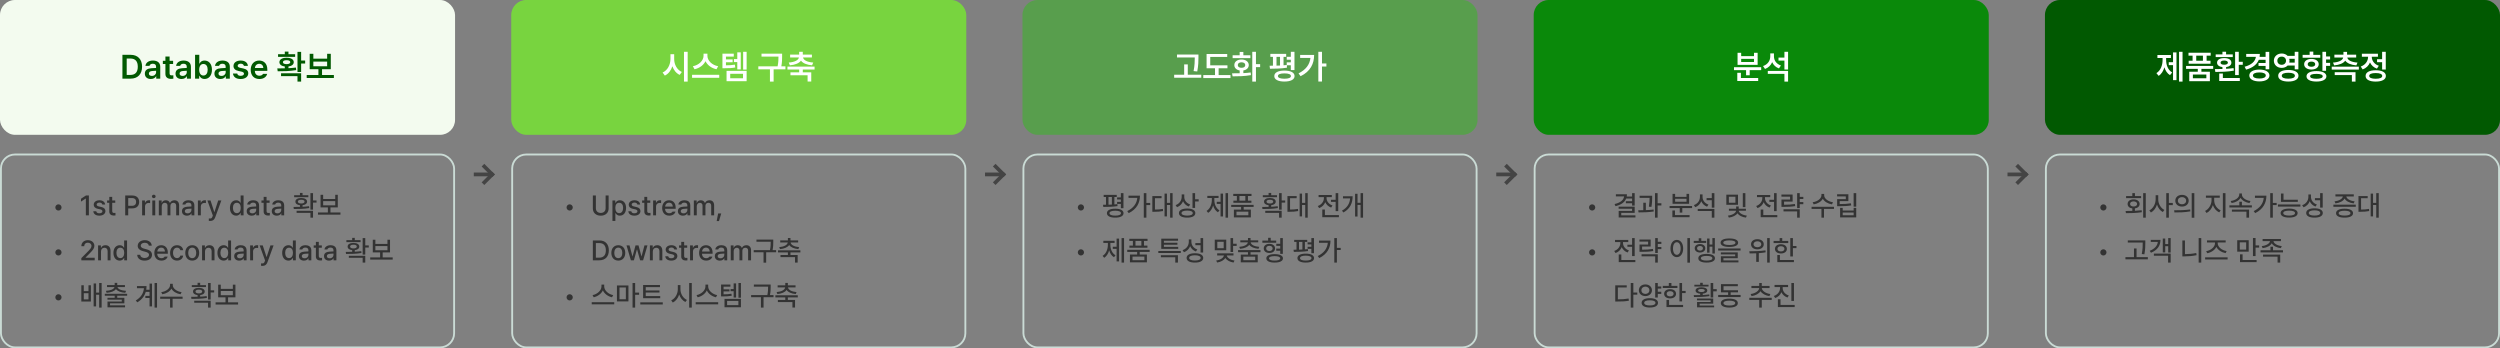
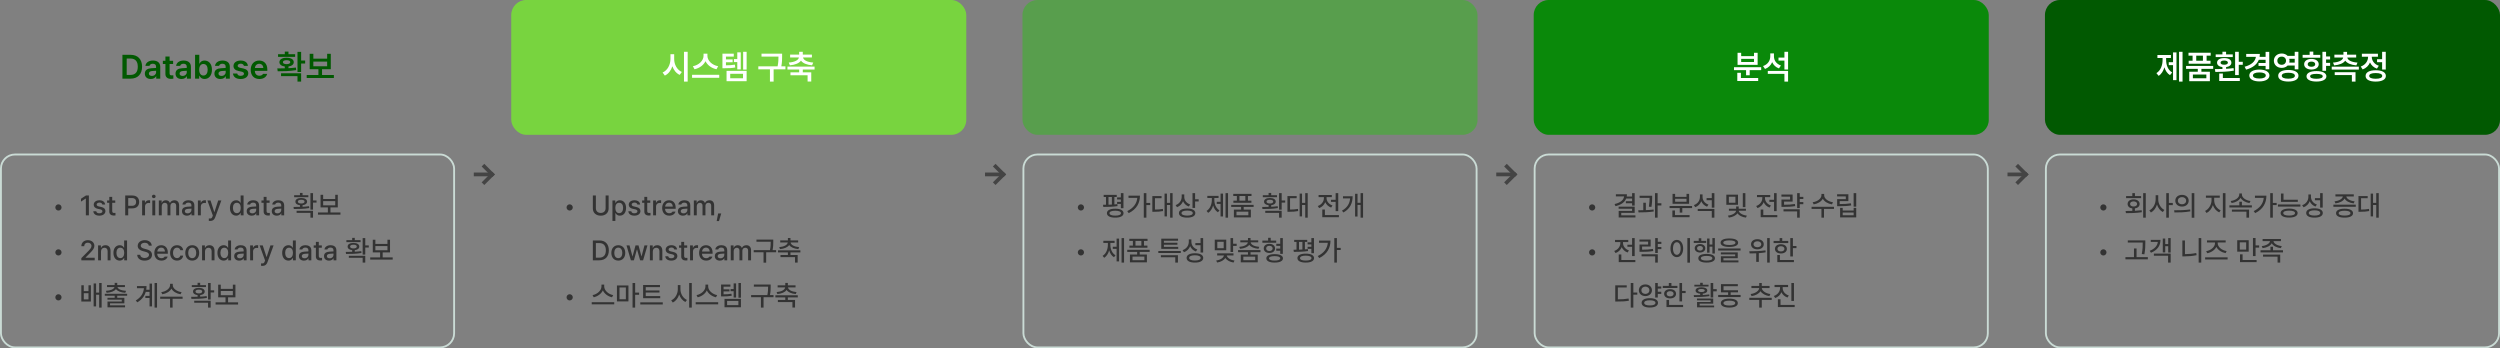
<svg xmlns="http://www.w3.org/2000/svg" width="1335" height="186" viewBox="0 0 1335 186" fill="none">
  <rect x="0" y="0" width="1335" height="186" fill="#808080" stroke="none" />
-   <rect width="243" height="72" rx="8" fill="#F3FBEF" />
  <path d="M69.697 42H65.373V29.273H69.768C73.564 29.273 75.867 31.664 75.867 35.619C75.867 39.592 73.564 42 69.697 42ZM67.658 40.014H69.574C72.228 40.014 73.582 38.555 73.582 35.619C73.582 32.701 72.228 31.26 69.644 31.26H67.658V40.014ZM77.344 39.31C77.344 37.166 79.119 36.533 80.894 36.428C81.554 36.384 82.925 36.305 83.338 36.287V35.531C83.338 34.582 82.723 34.037 81.615 34.037C80.613 34.037 79.998 34.494 79.822 35.18H77.66C77.818 33.562 79.277 32.332 81.668 32.332C83.478 32.332 85.57 33.07 85.57 35.619V42H83.426V40.682H83.356C82.934 41.49 82.037 42.193 80.543 42.193C78.715 42.193 77.344 41.191 77.344 39.31ZM79.506 39.293C79.506 40.119 80.174 40.541 81.123 40.541C82.477 40.541 83.356 39.645 83.356 38.572V37.781L81.246 37.922C80.174 38.01 79.506 38.449 79.506 39.293ZM92.443 32.455V34.178H90.562V39.135C90.562 40.049 91.019 40.242 91.582 40.242C91.846 40.242 92.285 40.225 92.566 40.207V42.035C92.303 42.088 91.863 42.123 91.301 42.123C89.613 42.123 88.312 41.297 88.33 39.504V34.178H86.959V32.455H88.33V30.17H90.562V32.455H92.443ZM93.727 39.31C93.727 37.166 95.502 36.533 97.277 36.428C97.936 36.384 99.308 36.305 99.721 36.287V35.531C99.721 34.582 99.106 34.037 97.998 34.037C96.996 34.037 96.381 34.494 96.205 35.18H94.043C94.201 33.562 95.66 32.332 98.051 32.332C99.861 32.332 101.953 33.07 101.953 35.619V42H99.809V40.682H99.738C99.316 41.49 98.42 42.193 96.926 42.193C95.098 42.193 93.727 41.191 93.727 39.31ZM95.889 39.293C95.889 40.119 96.557 40.541 97.506 40.541C98.859 40.541 99.738 39.645 99.738 38.572V37.781L97.629 37.922C96.557 38.01 95.889 38.449 95.889 39.293ZM104.168 42V29.273H106.418V34.02H106.506C106.857 33.334 107.543 32.332 109.23 32.332C111.445 32.332 113.186 34.055 113.186 37.236C113.186 40.383 111.48 42.176 109.248 42.176C107.596 42.176 106.857 41.191 106.506 40.488H106.365V42H104.168ZM106.365 37.219C106.365 39.082 107.174 40.33 108.615 40.33C110.109 40.33 110.9 39.029 110.9 37.219C110.9 35.443 110.127 34.16 108.615 34.16C107.174 34.16 106.365 35.373 106.365 37.219ZM114.504 39.31C114.504 37.166 116.279 36.533 118.055 36.428C118.714 36.384 120.085 36.305 120.498 36.287V35.531C120.498 34.582 119.883 34.037 118.775 34.037C117.773 34.037 117.158 34.494 116.982 35.18H114.82C114.979 33.562 116.438 32.332 118.828 32.332C120.639 32.332 122.73 33.07 122.73 35.619V42H120.586V40.682H120.516C120.094 41.49 119.197 42.193 117.703 42.193C115.875 42.193 114.504 41.191 114.504 39.31ZM116.666 39.293C116.666 40.119 117.334 40.541 118.283 40.541C119.637 40.541 120.516 39.645 120.516 38.572V37.781L118.406 37.922C117.334 38.01 116.666 38.449 116.666 39.293ZM130.254 35.18C130.113 34.459 129.516 34.002 128.566 34.002C127.6 34.002 126.896 34.477 126.914 35.127C126.896 35.619 127.301 35.988 128.268 36.217L129.885 36.551C131.695 36.955 132.557 37.781 132.574 39.152C132.557 40.945 130.992 42.193 128.496 42.193C126.07 42.193 124.629 41.103 124.4 39.275H126.686C126.826 40.084 127.459 40.488 128.496 40.488C129.568 40.488 130.289 40.049 130.289 39.346C130.289 38.801 129.85 38.449 128.9 38.238L127.371 37.904C125.596 37.553 124.682 36.621 124.682 35.25C124.682 33.492 126.193 32.332 128.531 32.332C130.816 32.332 132.223 33.44 132.381 35.18H130.254ZM138.516 42.193C135.633 42.193 133.875 40.277 133.875 37.289C133.875 34.336 135.668 32.332 138.393 32.332C140.73 32.332 142.752 33.791 142.752 37.148V37.852H136.09C136.116 39.477 137.074 40.435 138.533 40.435C139.518 40.435 140.186 40.014 140.467 39.451H142.664C142.26 41.103 140.73 42.193 138.516 42.193ZM136.107 36.322H140.607C140.59 35.022 139.729 34.072 138.428 34.072C137.074 34.072 136.178 35.101 136.107 36.322ZM160.805 27.691V32.315H162.949V33.932H160.805V38.432H158.854V27.691H160.805ZM148.078 36.533C149.273 36.533 150.653 36.524 152.086 36.48V35.514C150.319 35.294 149.203 34.441 149.203 33.193C149.203 31.734 150.732 30.82 153.035 30.838C155.355 30.82 156.867 31.734 156.867 33.193C156.867 34.433 155.777 35.276 154.037 35.496V36.41C155.391 36.349 156.753 36.243 158.027 36.076L158.186 37.43C154.793 38.027 151.084 38.062 148.289 38.062L148.078 36.533ZM160.805 39.117V43.565H158.854V40.647H150.082V39.117H160.805ZM157.605 28.939V30.381H148.482V28.939H152.086V27.551H154.037V28.939H157.605ZM153.035 32.156C151.805 32.139 151.066 32.508 151.084 33.193C151.066 33.844 151.805 34.266 153.035 34.248C154.266 34.266 155.004 33.844 155.004 33.193C155.004 32.508 154.266 32.139 153.035 32.156ZM178.295 40.049V41.648H163.775V40.049H170.033V36.955H165.375V28.729H167.326V31.33H174.691V28.729H176.643V36.955H171.967V40.049H178.295ZM167.326 35.373H174.691V32.895H167.326V35.373Z" fill="#015901" />
  <rect x="0.5" y="82.5" width="242" height="103" rx="7.5" stroke="#CADBD5" />
  <path d="M31.199 112.437C30.291 112.437 29.544 111.689 29.544 110.767C29.544 109.858 30.291 109.111 31.199 109.111C32.122 109.111 32.869 109.858 32.869 110.767C32.869 111.689 32.122 112.437 31.199 112.437ZM47.466 104.395V115H45.84V106.006H45.781L43.247 107.661V106.123L45.884 104.395H47.466ZM54.644 109.214C54.497 108.584 53.999 108.174 53.135 108.174C52.241 108.174 51.597 108.643 51.611 109.243C51.597 109.712 51.977 110.049 52.856 110.254L54.116 110.547C55.581 110.869 56.284 111.572 56.299 112.7C56.284 114.136 55.083 115.161 53.047 115.161C51.143 115.161 50 114.312 49.81 112.832H51.406C51.538 113.55 52.095 113.901 53.032 113.901C54.043 113.901 54.688 113.491 54.702 112.817C54.688 112.305 54.307 111.968 53.472 111.777L52.227 111.514C50.791 111.191 50.044 110.43 50.044 109.331C50.044 107.91 51.274 106.943 53.12 106.943C54.893 106.943 55.991 107.852 56.152 109.214H54.644ZM61.543 107.046V108.291H59.917V112.656C59.917 113.55 60.371 113.711 60.869 113.726C61.089 113.726 61.44 113.696 61.66 113.682V115.044C61.44 115.073 61.103 115.103 60.679 115.103C59.448 115.103 58.35 114.429 58.364 112.979V108.291H57.192V107.046H58.364V105.142H59.917V107.046H61.543ZM66.86 115V104.395H70.64C73.101 104.395 74.316 105.874 74.316 107.837C74.316 109.785 73.101 111.279 70.64 111.279H68.472V115H66.86ZM68.472 109.902H70.478C72.046 109.902 72.69 109.023 72.69 107.837C72.69 106.636 72.046 105.771 70.478 105.771H68.472V109.902ZM75.884 115V107.046H77.393V108.306H77.481C77.773 107.456 78.564 106.929 79.502 106.929C79.692 106.929 80 106.943 80.161 106.958V108.452C80.029 108.423 79.663 108.364 79.341 108.364C78.257 108.364 77.451 109.111 77.451 110.151V115H75.884ZM81.333 115V107.046H82.9V115H81.333ZM82.124 105.815C81.582 105.815 81.128 105.405 81.128 104.893C81.128 104.38 81.582 103.97 82.124 103.97C82.651 103.97 83.106 104.38 83.106 104.893C83.106 105.405 82.651 105.815 82.124 105.815ZM84.805 115V107.046H86.314V108.35H86.401C86.738 107.456 87.515 106.943 88.569 106.943C89.624 106.943 90.371 107.471 90.708 108.35H90.796C91.177 107.485 92.026 106.943 93.184 106.943C94.619 106.943 95.644 107.852 95.644 109.668V115H94.077V109.814C94.077 108.745 93.403 108.291 92.583 108.291C91.572 108.291 91.001 108.979 91.001 109.932V115H89.448V109.727C89.448 108.862 88.848 108.291 87.998 108.291C87.119 108.291 86.372 109.023 86.372 110.093V115H84.805ZM97.168 112.759C97.168 110.942 98.706 110.474 100.142 110.371C100.669 110.334 101.863 110.269 102.236 110.254L102.222 109.624C102.222 108.73 101.68 108.203 100.61 108.203C99.688 108.203 99.131 108.628 98.97 109.214H97.417C97.564 107.896 98.794 106.943 100.669 106.943C101.929 106.943 103.789 107.412 103.789 109.712V115H102.266V113.916H102.207C101.899 114.517 101.167 115.176 99.849 115.176C98.34 115.176 97.168 114.312 97.168 112.759ZM98.691 112.773C98.691 113.535 99.321 113.931 100.2 113.931C101.475 113.931 102.236 113.081 102.236 112.129V111.396L100.361 111.528C99.336 111.602 98.691 111.982 98.691 112.773ZM105.679 115V107.046H107.188V108.306H107.275C107.568 107.456 108.359 106.929 109.297 106.929C109.487 106.929 109.795 106.943 109.956 106.958V108.452C109.824 108.423 109.458 108.364 109.136 108.364C108.052 108.364 107.246 109.111 107.246 110.151V115H105.679ZM112.344 117.988C112.021 117.988 111.714 117.974 111.509 117.944V116.641C111.685 116.655 111.992 116.67 112.212 116.67C112.695 116.67 113.105 116.626 113.472 115.63L113.662 115.103L110.747 107.046H112.417L114.424 113.213H114.512L116.519 107.046H118.203L114.922 116.055C114.468 117.314 113.647 117.988 112.344 117.988ZM126.113 115.161C124.194 115.161 122.788 113.608 122.788 111.045C122.788 108.452 124.209 106.943 126.128 106.943C127.607 106.943 128.149 107.837 128.428 108.335H128.501V104.395H130.068V115H128.545V113.755H128.428C128.135 114.282 127.563 115.161 126.113 115.161ZM126.465 113.828C127.798 113.828 128.545 112.686 128.545 111.016C128.545 109.36 127.812 108.276 126.465 108.276C125.073 108.276 124.385 109.448 124.385 111.016C124.385 112.612 125.103 113.828 126.465 113.828ZM131.738 112.759C131.738 110.942 133.276 110.474 134.712 110.371C135.239 110.334 136.433 110.269 136.807 110.254L136.792 109.624C136.792 108.73 136.25 108.203 135.181 108.203C134.258 108.203 133.701 108.628 133.54 109.214H131.987C132.134 107.896 133.364 106.943 135.239 106.943C136.499 106.943 138.359 107.412 138.359 109.712V115H136.836V113.916H136.777C136.47 114.517 135.737 115.176 134.419 115.176C132.91 115.176 131.738 114.312 131.738 112.759ZM133.262 112.773C133.262 113.535 133.892 113.931 134.771 113.931C136.045 113.931 136.807 113.081 136.807 112.129V111.396L134.932 111.528C133.906 111.602 133.262 111.982 133.262 112.773ZM143.97 107.046V108.291H142.344V112.656C142.344 113.55 142.798 113.711 143.296 113.726C143.516 113.726 143.867 113.696 144.087 113.682V115.044C143.867 115.073 143.53 115.103 143.105 115.103C141.875 115.103 140.776 114.429 140.791 112.979V108.291H139.619V107.046H140.791V105.142H142.344V107.046H143.97ZM145.127 112.759C145.127 110.942 146.665 110.474 148.101 110.371C148.628 110.334 149.822 110.269 150.195 110.254L150.181 109.624C150.181 108.73 149.639 108.203 148.569 108.203C147.646 108.203 147.09 108.628 146.929 109.214H145.376C145.522 107.896 146.753 106.943 148.628 106.943C149.888 106.943 151.748 107.412 151.748 109.712V115H150.225V113.916H150.166C149.858 114.517 149.126 115.176 147.808 115.176C146.299 115.176 145.127 114.312 145.127 112.759ZM146.65 112.773C146.65 113.535 147.28 113.931 148.159 113.931C149.434 113.931 150.195 113.081 150.195 112.129V111.396L148.32 111.528C147.295 111.602 146.65 111.982 146.65 112.773ZM167.158 103.135V107.031H169.033V108.174H167.158V111.968H165.767V103.135H167.158ZM156.743 110.503C157.761 110.503 158.94 110.503 160.171 110.459V109.58C158.677 109.426 157.725 108.723 157.739 107.661C157.725 106.46 158.97 105.713 160.859 105.728C162.734 105.713 163.979 106.46 163.979 107.661C163.979 108.716 163.042 109.419 161.562 109.58V110.415C162.734 110.356 163.921 110.261 165.02 110.107L165.137 111.104C162.31 111.602 159.204 111.616 156.89 111.616L156.743 110.503ZM167.158 112.583V116.245H165.767V113.667H158.384V112.583H167.158ZM164.653 104.248V105.288H157.08V104.248H160.171V103.018H161.562V104.248H164.653ZM160.859 106.68C159.731 106.665 159.058 107.031 159.058 107.661C159.058 108.276 159.731 108.672 160.859 108.672C161.973 108.672 162.646 108.276 162.646 107.661C162.646 107.031 161.973 106.665 160.859 106.68ZM181.807 113.462V114.619H169.795V113.462H175.083V110.767H171.172V104.014H172.563V106.27H179.009V104.014H180.386V110.767H176.46V113.462H181.807ZM172.563 109.639H179.009V107.397H172.563V109.639ZM31.199 136.437C30.291 136.437 29.544 135.689 29.544 134.767C29.544 133.858 30.291 133.111 31.199 133.111C32.122 133.111 32.869 133.858 32.869 134.767C32.869 135.689 32.122 136.437 31.199 136.437ZM43.438 139V137.828L47.114 134.122C48.272 132.906 48.857 132.232 48.857 131.31C48.857 130.27 48.008 129.596 46.895 129.596C45.723 129.596 44.961 130.343 44.961 131.471H43.438C43.423 129.537 44.902 128.248 46.924 128.248C48.975 128.248 50.381 129.537 50.395 131.266C50.381 132.452 49.824 133.39 47.832 135.353L45.679 137.535V137.623H50.571V139H43.438ZM53.94 134.283V139H52.373V131.046H53.882V132.35H53.97C54.351 131.5 55.127 130.943 56.313 130.943C57.954 130.943 59.023 131.969 59.023 133.946V139H57.471V134.137C57.471 132.979 56.841 132.291 55.786 132.291C54.717 132.291 53.94 133.009 53.94 134.283ZM63.901 139.161C61.982 139.161 60.576 137.608 60.576 135.045C60.576 132.452 61.997 130.943 63.916 130.943C65.395 130.943 65.938 131.837 66.216 132.335H66.289V128.395H67.856V139H66.333V137.755H66.216C65.923 138.282 65.352 139.161 63.901 139.161ZM64.253 137.828C65.586 137.828 66.333 136.686 66.333 135.016C66.333 133.36 65.601 132.276 64.253 132.276C62.861 132.276 62.173 133.448 62.173 135.016C62.173 136.612 62.891 137.828 64.253 137.828ZM79.458 131.192C79.356 130.211 78.491 129.64 77.275 129.64C75.972 129.64 75.151 130.299 75.151 131.207C75.151 132.218 76.25 132.599 77.085 132.804L78.11 133.082C79.473 133.404 81.157 134.151 81.172 136.07C81.157 137.857 79.736 139.176 77.231 139.176C74.858 139.176 73.364 137.989 73.262 136.056H74.873C74.976 137.213 75.986 137.77 77.231 137.77C78.579 137.77 79.561 137.081 79.575 136.041C79.561 135.118 78.696 134.737 77.568 134.444L76.309 134.107C74.609 133.639 73.54 132.774 73.54 131.295C73.54 129.464 75.181 128.248 77.319 128.248C79.473 128.248 80.981 129.479 81.025 131.192H79.458ZM86.196 139.161C83.853 139.161 82.417 137.55 82.417 135.074C82.417 132.628 83.882 130.943 86.094 130.943C87.91 130.943 89.624 132.071 89.624 134.942V135.499H83.97C84.014 137.008 84.9 137.872 86.211 137.872C87.105 137.872 87.676 137.491 87.939 137.008H89.522C89.17 138.297 87.939 139.161 86.196 139.161ZM83.984 134.327H88.086C88.086 133.111 87.31 132.232 86.108 132.232C84.856 132.232 84.043 133.199 83.984 134.327ZM94.546 139.161C92.231 139.161 90.825 137.447 90.825 135.06C90.825 132.628 92.275 130.943 94.517 130.943C96.333 130.943 97.651 132.013 97.812 133.624H96.289C96.128 132.877 95.527 132.247 94.546 132.247C93.257 132.247 92.393 133.316 92.393 135.016C92.393 136.759 93.242 137.828 94.546 137.828C95.425 137.828 96.099 137.345 96.289 136.48H97.812C97.637 138.019 96.421 139.161 94.546 139.161ZM102.661 139.161C100.405 139.161 98.94 137.521 98.94 135.06C98.94 132.584 100.405 130.943 102.661 130.943C104.902 130.943 106.367 132.584 106.367 135.06C106.367 137.521 104.902 139.161 102.661 139.161ZM102.661 137.857C104.097 137.857 104.785 136.583 104.785 135.06C104.785 133.536 104.097 132.232 102.661 132.232C101.196 132.232 100.508 133.536 100.508 135.06C100.508 136.583 101.196 137.857 102.661 137.857ZM109.473 134.283V139H107.905V131.046H109.414V132.35H109.502C109.883 131.5 110.659 130.943 111.846 130.943C113.486 130.943 114.556 131.969 114.556 133.946V139H113.003V134.137C113.003 132.979 112.373 132.291 111.318 132.291C110.249 132.291 109.473 133.009 109.473 134.283ZM119.434 139.161C117.515 139.161 116.108 137.608 116.108 135.045C116.108 132.452 117.529 130.943 119.448 130.943C120.928 130.943 121.47 131.837 121.748 132.335H121.821V128.395H123.389V139H121.865V137.755H121.748C121.455 138.282 120.884 139.161 119.434 139.161ZM119.785 137.828C121.118 137.828 121.865 136.686 121.865 135.016C121.865 133.36 121.133 132.276 119.785 132.276C118.394 132.276 117.705 133.448 117.705 135.016C117.705 136.612 118.423 137.828 119.785 137.828ZM125.059 136.759C125.059 134.942 126.597 134.474 128.032 134.371C128.56 134.334 129.753 134.269 130.127 134.254L130.112 133.624C130.112 132.73 129.57 132.203 128.501 132.203C127.578 132.203 127.021 132.628 126.86 133.214H125.308C125.454 131.896 126.685 130.943 128.56 130.943C129.819 130.943 131.68 131.412 131.68 133.712V139H130.156V137.916H130.098C129.79 138.517 129.058 139.176 127.739 139.176C126.23 139.176 125.059 138.312 125.059 136.759ZM126.582 136.773C126.582 137.535 127.212 137.931 128.091 137.931C129.365 137.931 130.127 137.081 130.127 136.129V135.396L128.252 135.528C127.227 135.602 126.582 135.982 126.582 136.773ZM133.569 139V131.046H135.078V132.306H135.166C135.459 131.456 136.25 130.929 137.188 130.929C137.378 130.929 137.686 130.943 137.847 130.958V132.452C137.715 132.423 137.349 132.364 137.026 132.364C135.942 132.364 135.137 133.111 135.137 134.151V139H133.569ZM140.234 141.988C139.912 141.988 139.604 141.974 139.399 141.944V140.641C139.575 140.655 139.883 140.67 140.103 140.67C140.586 140.67 140.996 140.626 141.362 139.63L141.553 139.103L138.638 131.046H140.308L142.314 137.213H142.402L144.409 131.046H146.094L142.812 140.055C142.358 141.314 141.538 141.988 140.234 141.988ZM154.004 139.161C152.085 139.161 150.679 137.608 150.679 135.045C150.679 132.452 152.1 130.943 154.019 130.943C155.498 130.943 156.04 131.837 156.318 132.335H156.392V128.395H157.959V139H156.436V137.755H156.318C156.025 138.282 155.454 139.161 154.004 139.161ZM154.355 137.828C155.688 137.828 156.436 136.686 156.436 135.016C156.436 133.36 155.703 132.276 154.355 132.276C152.964 132.276 152.275 133.448 152.275 135.016C152.275 136.612 152.993 137.828 154.355 137.828ZM159.629 136.759C159.629 134.942 161.167 134.474 162.603 134.371C163.13 134.334 164.324 134.269 164.697 134.254L164.683 133.624C164.683 132.73 164.141 132.203 163.071 132.203C162.148 132.203 161.592 132.628 161.431 133.214H159.878C160.024 131.896 161.255 130.943 163.13 130.943C164.39 130.943 166.25 131.412 166.25 133.712V139H164.727V137.916H164.668C164.36 138.517 163.628 139.176 162.31 139.176C160.801 139.176 159.629 138.312 159.629 136.759ZM161.152 136.773C161.152 137.535 161.782 137.931 162.661 137.931C163.936 137.931 164.697 137.081 164.697 136.129V135.396L162.822 135.528C161.797 135.602 161.152 135.982 161.152 136.773ZM171.86 131.046V132.291H170.234V136.656C170.234 137.55 170.688 137.711 171.187 137.726C171.406 137.726 171.758 137.696 171.978 137.682V139.044C171.758 139.073 171.421 139.103 170.996 139.103C169.766 139.103 168.667 138.429 168.682 136.979V132.291H167.51V131.046H168.682V129.142H170.234V131.046H171.86ZM173.018 136.759C173.018 134.942 174.556 134.474 175.991 134.371C176.519 134.334 177.712 134.269 178.086 134.254L178.071 133.624C178.071 132.73 177.529 132.203 176.46 132.203C175.537 132.203 174.98 132.628 174.819 133.214H173.267C173.413 131.896 174.644 130.943 176.519 130.943C177.778 130.943 179.639 131.412 179.639 133.712V139H178.115V137.916H178.057C177.749 138.517 177.017 139.176 175.698 139.176C174.189 139.176 173.018 138.312 173.018 136.759ZM174.541 136.773C174.541 137.535 175.171 137.931 176.05 137.931C177.324 137.931 178.086 137.081 178.086 136.129V135.396L176.211 135.528C175.186 135.602 174.541 135.982 174.541 136.773ZM195.049 127.135V131.031H196.924V132.174H195.049V135.968H193.657V127.135H195.049ZM184.634 134.503C185.652 134.503 186.831 134.503 188.062 134.459V133.58C186.567 133.426 185.615 132.723 185.63 131.661C185.615 130.46 186.86 129.713 188.75 129.728C190.625 129.713 191.87 130.46 191.87 131.661C191.87 132.716 190.933 133.419 189.453 133.58V134.415C190.625 134.356 191.812 134.261 192.91 134.107L193.027 135.104C190.2 135.602 187.095 135.616 184.78 135.616L184.634 134.503ZM195.049 136.583V140.245H193.657V137.667H186.274V136.583H195.049ZM192.544 128.248V129.288H184.971V128.248H188.062V127.018H189.453V128.248H192.544ZM188.75 130.68C187.622 130.665 186.948 131.031 186.948 131.661C186.948 132.276 187.622 132.672 188.75 132.672C189.863 132.672 190.537 132.276 190.537 131.661C190.537 131.031 189.863 130.665 188.75 130.68ZM209.697 137.462V138.619H197.686V137.462H202.974V134.767H199.062V128.014H200.454V130.27H206.899V128.014H208.276V134.767H204.351V137.462H209.697ZM200.454 133.639H206.899V131.397H200.454V133.639ZM31.199 160.437C30.291 160.437 29.544 159.689 29.544 158.767C29.544 157.858 30.291 157.111 31.199 157.111C32.122 157.111 32.869 157.858 32.869 158.767C32.869 159.689 32.122 160.437 31.199 160.437ZM44.741 152.336V155.471H47.246V152.336H48.535V161.008H43.423V152.336H44.741ZM44.741 159.88H47.246V156.569H44.741V159.88ZM54.277 151.12V164.245H52.944V157.404H51.318V163.601H50V151.369H51.318V156.262H52.944V151.12H54.277ZM67.9 156.877V157.917H62.612V159.016H66.406V161.975H58.76V163.059H66.772V164.113H57.398V161.008H65.029V160.026H57.383V159.016H61.235V157.917H55.962V156.877H67.9ZM62.612 151.062V152.219H66.714V153.288H62.73C62.993 154.401 64.773 155.178 67.314 155.31L66.89 156.364C64.605 156.203 62.744 155.529 61.924 154.372C61.103 155.529 59.243 156.203 56.943 156.364L56.548 155.31C59.067 155.178 60.84 154.401 61.133 153.288H57.148V152.219H61.235V151.062H62.612ZM83.853 151.12V164.245H82.534V151.12H83.853ZM81.172 151.457V163.601H79.853V159.133H77.612V157.99H79.853V155.852H77.832C77.195 158.056 75.796 159.968 73.32 161.447L72.5 160.451C75.283 158.796 76.624 156.591 76.865 153.889H73.144V152.746H78.242C78.242 153.42 78.191 154.072 78.081 154.709H79.853V151.457H81.172ZM92.261 152.277C92.246 154.021 94.385 155.661 96.963 155.998L96.421 157.141C94.275 156.796 92.385 155.683 91.543 154.138C90.679 155.69 88.796 156.796 86.665 157.141L86.108 155.998C88.686 155.661 90.796 154.035 90.811 152.277V151.56H92.261V152.277ZM97.505 158.43V159.572H92.173V164.245H90.811V159.572H85.537V158.43H97.505ZM112.49 151.135V155.031H114.365V156.174H112.49V159.968H111.099V151.135H112.49ZM102.075 158.503C103.093 158.503 104.272 158.503 105.503 158.459V157.58C104.009 157.426 103.057 156.723 103.071 155.661C103.057 154.46 104.302 153.713 106.191 153.728C108.066 153.713 109.312 154.46 109.312 155.661C109.312 156.716 108.374 157.419 106.895 157.58V158.415C108.066 158.356 109.253 158.261 110.352 158.107L110.469 159.104C107.642 159.602 104.536 159.616 102.222 159.616L102.075 158.503ZM112.49 160.583V164.245H111.099V161.667H103.716V160.583H112.49ZM109.985 152.248V153.288H102.412V152.248H105.503V151.018H106.895V152.248H109.985ZM106.191 154.68C105.063 154.665 104.39 155.031 104.39 155.661C104.39 156.276 105.063 156.672 106.191 156.672C107.305 156.672 107.979 156.276 107.979 155.661C107.979 155.031 107.305 154.665 106.191 154.68ZM127.139 161.462V162.619H115.127V161.462H120.415V158.767H116.504V152.014H117.896V154.27H124.341V152.014H125.718V158.767H121.792V161.462H127.139ZM117.896 157.639H124.341V155.397H117.896V157.639Z" fill="#333333" />
  <rect width="8" height="2" transform="matrix(0.707 -0.707 -0.707 -0.707 258.616 98.793)" fill="#444444" />
  <rect width="8" height="2" transform="matrix(0.707 0.707 0.707 -0.707 257.201 88.894)" fill="#444444" />
  <rect width="9.201" height="2" transform="matrix(1 0 0 -1 253 94.137)" fill="#444444" />
  <rect x="273" width="243" height="72" rx="8" fill="#78D43F" />
  <path d="M360.012 31.488C359.994 34.406 361.523 37.324 364.107 38.432L362.947 39.996C361.119 39.152 359.774 37.465 359.045 35.391C358.315 37.632 356.953 39.46 355.02 40.365L353.824 38.73C356.479 37.588 358.025 34.547 358.025 31.488V28.957H360.012V31.488ZM367.219 27.674V43.582H365.25V27.674H367.219ZM377.766 29.854C377.766 32.315 380.174 34.775 383.496 35.355L382.617 36.99C379.954 36.428 377.774 34.819 376.746 32.684C375.691 34.802 373.512 36.419 370.857 36.99L369.996 35.355C373.283 34.758 375.674 32.297 375.691 29.854V28.676H377.766V29.854ZM384.076 39.926V41.543H369.557V39.926H384.076ZM391.828 28.658V30.24H387.662V31.734H391.23V33.246H387.662V34.881C389.569 34.863 390.879 34.793 392.426 34.512L392.637 36.041C390.809 36.375 389.297 36.445 386.836 36.445H385.781V28.658H391.828ZM398.701 27.674V37.184H396.838V27.674H398.701ZM395.572 27.938V37.06H393.709V33.141H391.916V31.559H393.709V27.938H395.572ZM398.701 37.852V43.371H387.979V37.852H398.701ZM389.93 39.398V41.789H396.768V39.398H389.93ZM417.65 28.641V30.064C417.65 31.55 417.65 33.176 417.229 35.426H419.426V37.008H413.115V43.582H411.146V37.008H404.941V35.426H415.242C415.682 33.264 415.699 31.646 415.699 30.223H406.646V28.641H417.65ZM434.982 35.549V37.113H428.689V38.625H433.207V43.529H431.256V40.19H422.098V38.625H426.756V37.113H420.498V35.549H434.982ZM428.689 27.656V29.168H433.559V30.697H428.83C429.041 32.051 430.904 33.158 434.262 33.404L433.646 34.881C430.816 34.644 428.716 33.765 427.723 32.385C426.729 33.765 424.62 34.644 421.799 34.881L421.184 33.404C424.506 33.158 426.387 32.051 426.615 30.697H421.922V29.168H426.756V27.656H428.689Z" fill="white" />
-   <rect x="273.5" y="82.5" width="242" height="103" rx="7.5" stroke="#CADBD5" />
  <path d="M304.199 112.437C303.291 112.437 302.543 111.689 302.543 110.767C302.543 109.858 303.291 109.111 304.199 109.111C305.122 109.111 305.869 109.858 305.869 110.767C305.869 111.689 305.122 112.437 304.199 112.437ZM323.396 104.395H325.007V111.367C325.007 113.594 323.337 115.176 320.803 115.176C318.239 115.176 316.584 113.594 316.584 111.367V104.395H318.195V111.235C318.195 112.671 319.191 113.711 320.803 113.711C322.399 113.711 323.396 112.671 323.396 111.235V104.395ZM327.043 117.988V107.046H328.566V108.335H328.698C328.977 107.837 329.519 106.943 330.983 106.943C332.902 106.943 334.323 108.452 334.323 111.045C334.323 113.608 332.932 115.161 330.998 115.161C329.548 115.161 328.977 114.282 328.698 113.755H328.61V117.988H327.043ZM328.581 111.016C328.581 112.686 329.313 113.828 330.646 113.828C332.023 113.828 332.741 112.612 332.741 111.016C332.741 109.448 332.038 108.276 330.646 108.276C329.299 108.276 328.581 109.36 328.581 111.016ZM340.344 109.214C340.197 108.584 339.699 108.174 338.835 108.174C337.941 108.174 337.297 108.643 337.312 109.243C337.297 109.712 337.678 110.049 338.557 110.254L339.816 110.547C341.281 110.869 341.984 111.572 341.999 112.7C341.984 114.136 340.783 115.161 338.747 115.161C336.843 115.161 335.7 114.312 335.51 112.832H337.106C337.238 113.55 337.795 113.901 338.732 113.901C339.743 113.901 340.388 113.491 340.402 112.817C340.388 112.305 340.007 111.968 339.172 111.777L337.927 111.514C336.491 111.191 335.744 110.43 335.744 109.331C335.744 107.91 336.975 106.943 338.82 106.943C340.593 106.943 341.691 107.852 341.853 109.214H340.344ZM347.243 107.046V108.291H345.617V112.656C345.617 113.55 346.071 113.711 346.569 113.726C346.789 113.726 347.141 113.696 347.36 113.682V115.044C347.141 115.073 346.804 115.103 346.379 115.103C345.148 115.103 344.05 114.429 344.064 112.979V108.291H342.893V107.046H344.064V105.142H345.617V107.046H347.243ZM348.767 115V107.046H350.275V108.306H350.363C350.656 107.456 351.447 106.929 352.385 106.929C352.575 106.929 352.883 106.943 353.044 106.958V108.452C352.912 108.423 352.546 108.364 352.224 108.364C351.14 108.364 350.334 109.111 350.334 110.151V115H348.767ZM357.38 115.161C355.036 115.161 353.601 113.55 353.601 111.074C353.601 108.628 355.065 106.943 357.277 106.943C359.094 106.943 360.808 108.071 360.808 110.942V111.499H355.153C355.197 113.008 356.083 113.872 357.395 113.872C358.288 113.872 358.859 113.491 359.123 113.008H360.705C360.354 114.297 359.123 115.161 357.38 115.161ZM355.168 110.327H359.27C359.27 109.111 358.493 108.232 357.292 108.232C356.04 108.232 355.227 109.199 355.168 110.327ZM361.994 112.759C361.994 110.942 363.532 110.474 364.968 110.371C365.495 110.334 366.689 110.269 367.062 110.254L367.048 109.624C367.048 108.73 366.506 108.203 365.437 108.203C364.514 108.203 363.957 108.628 363.796 109.214H362.243C362.39 107.896 363.62 106.943 365.495 106.943C366.755 106.943 368.615 107.412 368.615 109.712V115H367.092V113.916H367.033C366.726 114.517 365.993 115.176 364.675 115.176C363.166 115.176 361.994 114.312 361.994 112.759ZM363.518 112.773C363.518 113.535 364.147 113.931 365.026 113.931C366.301 113.931 367.062 113.081 367.062 112.129V111.396L365.188 111.528C364.162 111.602 363.518 111.982 363.518 112.773ZM370.505 115V107.046H372.014V108.35H372.102C372.438 107.456 373.215 106.943 374.27 106.943C375.324 106.943 376.071 107.471 376.408 108.35H376.496C376.877 107.485 377.727 106.943 378.884 106.943C380.319 106.943 381.345 107.852 381.345 109.668V115H379.777V109.814C379.777 108.745 379.104 108.291 378.283 108.291C377.272 108.291 376.701 108.979 376.701 109.932V115H375.148V109.727C375.148 108.862 374.548 108.291 373.698 108.291C372.819 108.291 372.072 109.023 372.072 110.093V115H370.505ZM385.124 113.989L383.952 118.032H382.707L383.483 113.989H385.124ZM320.026 139H316.584V128.395H320.129C323.249 128.395 325.124 130.387 325.124 133.683C325.124 136.993 323.249 139 320.026 139ZM318.195 137.594H319.938C322.341 137.594 323.527 136.188 323.527 133.683C323.527 131.192 322.341 129.801 320.026 129.801H318.195V137.594ZM330.178 139.161C327.922 139.161 326.457 137.521 326.457 135.06C326.457 132.584 327.922 130.943 330.178 130.943C332.419 130.943 333.884 132.584 333.884 135.06C333.884 137.521 332.419 139.161 330.178 139.161ZM330.178 137.857C331.613 137.857 332.302 136.583 332.302 135.06C332.302 133.536 331.613 132.232 330.178 132.232C328.713 132.232 328.024 133.536 328.024 135.06C328.024 136.583 328.713 137.857 330.178 137.857ZM336.887 139L334.558 131.046H336.169L337.722 136.876H337.81L339.362 131.046H340.974L342.512 136.847H342.6L344.138 131.046H345.749L343.42 139H341.823L340.212 133.272H340.095L338.498 139H336.887ZM348.605 134.283V139H347.038V131.046H348.547V132.35H348.635C349.016 131.5 349.792 130.943 350.979 130.943C352.619 130.943 353.688 131.969 353.688 133.946V139H352.136V134.137C352.136 132.979 351.506 132.291 350.451 132.291C349.382 132.291 348.605 133.009 348.605 134.283ZM360.061 133.214C359.914 132.584 359.416 132.174 358.552 132.174C357.658 132.174 357.014 132.643 357.028 133.243C357.014 133.712 357.395 134.049 358.273 134.254L359.533 134.547C360.998 134.869 361.701 135.572 361.716 136.7C361.701 138.136 360.5 139.161 358.464 139.161C356.56 139.161 355.417 138.312 355.227 136.832H356.823C356.955 137.55 357.512 137.901 358.449 137.901C359.46 137.901 360.104 137.491 360.119 136.817C360.104 136.305 359.724 135.968 358.889 135.777L357.644 135.514C356.208 135.191 355.461 134.43 355.461 133.331C355.461 131.91 356.691 130.943 358.537 130.943C360.31 130.943 361.408 131.852 361.569 133.214H360.061ZM366.96 131.046V132.291H365.334V136.656C365.334 137.55 365.788 137.711 366.286 137.726C366.506 137.726 366.857 137.696 367.077 137.682V139.044C366.857 139.073 366.521 139.103 366.096 139.103C364.865 139.103 363.767 138.429 363.781 136.979V132.291H362.609V131.046H363.781V129.142H365.334V131.046H366.96ZM368.483 139V131.046H369.992V132.306H370.08C370.373 131.456 371.164 130.929 372.102 130.929C372.292 130.929 372.6 130.943 372.761 130.958V132.452C372.629 132.423 372.263 132.364 371.94 132.364C370.856 132.364 370.051 133.111 370.051 134.151V139H368.483ZM377.097 139.161C374.753 139.161 373.317 137.55 373.317 135.074C373.317 132.628 374.782 130.943 376.994 130.943C378.811 130.943 380.524 132.071 380.524 134.942V135.499H374.87C374.914 137.008 375.8 137.872 377.111 137.872C378.005 137.872 378.576 137.491 378.84 137.008H380.422C380.07 138.297 378.84 139.161 377.097 139.161ZM374.885 134.327H378.986C378.986 133.111 378.21 132.232 377.009 132.232C375.756 132.232 374.943 133.199 374.885 134.327ZM381.711 136.759C381.711 134.942 383.249 134.474 384.685 134.371C385.212 134.334 386.406 134.269 386.779 134.254L386.765 133.624C386.765 132.73 386.223 132.203 385.153 132.203C384.23 132.203 383.674 132.628 383.513 133.214H381.96C382.106 131.896 383.337 130.943 385.212 130.943C386.472 130.943 388.332 131.412 388.332 133.712V139H386.809V137.916H386.75C386.442 138.517 385.71 139.176 384.392 139.176C382.883 139.176 381.711 138.312 381.711 136.759ZM383.234 136.773C383.234 137.535 383.864 137.931 384.743 137.931C386.018 137.931 386.779 137.081 386.779 136.129V135.396L384.904 135.528C383.879 135.602 383.234 135.982 383.234 136.773ZM390.222 139V131.046H391.73V132.35H391.818C392.155 131.456 392.932 130.943 393.986 130.943C395.041 130.943 395.788 131.471 396.125 132.35H396.213C396.594 131.485 397.443 130.943 398.601 130.943C400.036 130.943 401.062 131.852 401.062 133.668V139H399.494V133.814C399.494 132.745 398.82 132.291 398 132.291C396.989 132.291 396.418 132.979 396.418 133.932V139H394.865V133.727C394.865 132.862 394.265 132.291 393.415 132.291C392.536 132.291 391.789 133.023 391.789 134.093V139H390.222ZM412.927 127.94V129.098C412.927 130.343 412.927 131.69 412.561 133.565H414.45V134.708H409.133V140.26H407.727V134.708H402.482V133.565H411.154C411.55 131.698 411.55 130.321 411.55 129.098V129.083H403.947V127.94H412.927ZM427.414 133.683V134.796H422.111V136.173H425.949V140.216H424.543V137.301H416.779V136.173H420.734V134.796H415.446V133.683H427.414ZM422.111 127.076V128.38H426.213V129.479H422.199C422.331 130.782 424.133 131.742 426.755 131.983L426.315 133.023C424.06 132.818 422.229 132.064 421.423 130.826C420.61 132.064 418.779 132.818 416.53 133.023L416.091 131.983C418.698 131.742 420.5 130.782 420.661 129.479H416.647V128.38H420.734V127.076H422.111ZM304.199 160.437C303.291 160.437 302.543 159.689 302.543 158.767C302.543 157.858 303.291 157.111 304.199 157.111C305.122 157.111 305.869 157.858 305.869 158.767C305.869 159.689 305.122 160.437 304.199 160.437ZM322.648 152.98C322.648 155.119 324.934 157.141 327.453 157.595L326.809 158.752C324.714 158.298 322.78 156.921 321.931 155.075C321.066 156.906 319.14 158.283 317.038 158.752L316.423 157.595C318.913 157.126 321.184 155.119 321.184 152.98V151.984H322.648V152.98ZM327.995 161.359V162.517H315.983V161.359H327.995ZM335.583 152.424V160.949H329.445V152.424H335.583ZM330.808 153.522V159.821H334.206V153.522H330.808ZM339.172 151.12V156.262H341.281V157.434H339.172V164.245H337.78V151.12H339.172ZM352.561 158.107V159.221H343.42V152.204H352.429V153.332H344.826V155.104H352.15V156.203H344.826V158.107H352.561ZM353.923 161.447V162.59H341.911V161.447H353.923ZM363.356 154.46C363.342 156.862 364.792 159.265 366.828 160.173L365.993 161.271C364.484 160.554 363.291 159.082 362.683 157.287C362.067 159.206 360.859 160.795 359.284 161.564L358.435 160.393C360.5 159.47 361.95 156.965 361.95 154.46V152.219H363.356V154.46ZM369.406 151.12V164.274H368.015V151.12H369.406ZM378.166 152.98C378.166 155.119 380.451 157.141 382.971 157.595L382.326 158.752C380.231 158.298 378.298 156.921 377.448 155.075C376.584 156.906 374.658 158.283 372.556 158.752L371.94 157.595C374.431 157.126 376.701 155.119 376.701 152.98V151.984H378.166V152.98ZM383.513 161.359V162.517H371.501V161.359H383.513ZM390.046 151.955V153.098H386.384V154.519H389.533V155.603H386.384V157.17C388.112 157.155 389.262 157.089 390.603 156.848L390.734 157.946C389.226 158.225 387.98 158.283 385.9 158.283H385.051V151.955H390.046ZM395.656 151.12V159.001H394.338V151.12H395.656ZM393.078 151.34V158.898H391.76V155.5H390.134V154.372H391.76V151.34H393.078ZM395.656 159.587V164.084H386.882V159.587H395.656ZM388.273 160.686V162.956H394.294V160.686H388.273ZM411.535 151.94V153.098C411.535 154.343 411.535 155.69 411.169 157.565H413.059V158.708H407.741V164.26H406.335V158.708H401.091V157.565H409.763C410.158 155.698 410.158 154.321 410.158 153.098V153.083H402.556V151.94H411.535ZM426.022 157.683V158.796H420.72V160.173H424.558V164.216H423.151V161.301H415.388V160.173H419.343V158.796H414.055V157.683H426.022ZM420.72 151.076V152.38H424.821V153.479H420.808C420.939 154.782 422.741 155.742 425.363 155.983L424.924 157.023C422.668 156.818 420.837 156.064 420.031 154.826C419.218 156.064 417.387 156.818 415.139 157.023L414.699 155.983C417.307 155.742 419.108 154.782 419.27 153.479H415.256V152.38H419.343V151.076H420.72Z" fill="#333333" />
  <rect width="8" height="2" transform="matrix(0.707 -0.707 -0.707 -0.707 531.616 98.793)" fill="#444444" />
  <rect width="8" height="2" transform="matrix(0.707 0.707 0.707 -0.707 530.201 88.894)" fill="#444444" />
  <rect width="9.201" height="2" transform="matrix(1 0 0 -1 526 94.137)" fill="#444444" />
  <rect x="546" width="243" height="72" rx="8" fill="#589E4D" />
-   <path d="M639.973 29.133V30.662C639.955 32.631 639.955 34.846 639.34 38.168L637.371 37.957C637.986 34.863 637.986 32.605 638.004 30.697H628.512V29.133H639.973ZM641.484 39.908V41.508H627V39.908H632.344V34.389H634.277V39.908H641.484ZM655.459 34.898V36.445H650.748V40.084H657.076V41.684H642.557V40.084H648.814V36.445H644.314V28.852H655.336V30.416H646.266V34.898H655.459ZM670.682 27.674V34.23H672.914V35.865H670.682V43.565H668.713V27.674H670.682ZM657.92 39.152C659.124 39.152 660.521 39.152 661.98 39.117V37.623C660.249 37.333 659.115 36.243 659.133 34.758C659.115 32.965 660.697 31.77 662.982 31.77C665.232 31.77 666.832 32.965 666.85 34.758C666.832 36.252 665.681 37.342 663.949 37.623V39.047C665.285 38.977 666.621 38.871 667.869 38.695L667.992 40.119C664.582 40.734 660.908 40.77 658.201 40.77L657.92 39.152ZM667.693 29.502V31.049H658.219V29.502H661.98V27.744H663.949V29.502H667.693ZM662.982 33.264C661.77 33.281 660.979 33.826 660.979 34.758C660.979 35.672 661.77 36.217 662.982 36.199C664.178 36.217 664.969 35.672 664.969 34.758C664.969 33.826 664.178 33.281 662.982 33.264ZM686.818 28.781V30.363H685.412V34.863C685.992 34.828 686.563 34.775 687.117 34.705V33.281H689.297V31.91H687.117V30.346H689.297V27.674H691.248V37.412H689.297V34.846H687.17L687.24 36.147C684.217 36.639 680.701 36.709 678.17 36.709L677.959 35.092L679.752 35.074V30.363H678.363V28.781H686.818ZM685.869 37.693C689.262 37.693 691.301 38.748 691.301 40.629C691.301 42.457 689.262 43.547 685.869 43.547C682.494 43.547 680.455 42.457 680.473 40.629C680.455 38.748 682.494 37.693 685.869 37.693ZM685.869 39.188C683.654 39.188 682.406 39.68 682.406 40.629C682.406 41.543 683.654 42.035 685.869 42.035C688.102 42.035 689.35 41.543 689.35 40.629C689.35 39.68 688.102 39.188 685.869 39.188ZM681.65 35.057C682.266 35.039 682.898 35.013 683.531 34.986V30.363H681.65V35.057ZM705.943 27.674V33.879H708.299V35.514H705.943V43.529H703.992V27.674H705.943ZM701.742 29.326C701.742 34.002 699.809 38.098 694.518 40.699L693.41 39.188C697.277 37.263 699.369 34.556 699.773 30.943H694.271V29.326H701.742Z" fill="white" />
  <rect x="546.5" y="82.5" width="242" height="103" rx="7.5" stroke="#CADBD5" />
  <path d="M577.199 112.437C576.291 112.437 575.543 111.689 575.543 110.767C575.543 109.858 576.291 109.111 577.199 109.111C578.122 109.111 578.869 109.858 578.869 110.767C578.869 111.689 578.122 112.437 577.199 112.437ZM596.337 104.072V105.2H595.077V109.17C595.634 109.126 596.168 109.075 596.688 109.009L596.747 110.063C594.228 110.459 591.283 110.503 589.174 110.503L588.998 109.346L590.595 109.331V105.2H589.364V104.072H596.337ZM599.926 103.12V111.191H598.534V108.906H596.527V107.793H598.534V106.519H596.527V105.405H598.534V103.12H599.926ZM595.531 111.44C598.3 111.44 599.97 112.305 599.97 113.843C599.97 115.337 598.3 116.23 595.531 116.216C592.763 116.23 591.078 115.337 591.093 113.843C591.078 112.305 592.763 111.44 595.531 111.44ZM595.531 112.524C593.598 112.524 592.47 112.993 592.47 113.843C592.47 114.678 593.598 115.146 595.531 115.146C597.45 115.146 598.593 114.678 598.593 113.843C598.593 112.993 597.45 112.524 595.531 112.524ZM591.942 109.316C592.536 109.302 593.136 109.28 593.744 109.243V105.2H591.942V109.316ZM612.172 103.12V108.35H614.208V109.507H612.172V116.23H610.78V103.12H612.172ZM608.744 104.497C608.729 108.291 607.06 111.675 602.738 113.813L601.962 112.729C605.25 111.089 607.038 108.716 607.323 105.654H602.621V104.497H608.744ZM626.176 103.12V116.245H624.843V109.463H623.144V115.571H621.869V103.384H623.144V108.32H624.843V103.12H626.176ZM620.272 104.702V105.83H616.742V111.909C618.354 111.895 619.569 111.821 620.976 111.558L621.078 112.7C619.496 113.022 618.148 113.081 616.229 113.096H615.351V104.702H620.272ZM632.401 105.215C632.401 106.943 633.603 108.54 635.565 109.185L634.818 110.283C633.383 109.778 632.306 108.752 631.742 107.456C631.164 108.928 630.05 110.078 628.52 110.649L627.772 109.536C629.823 108.804 631.01 107.061 631.024 105.098V103.809H632.401V105.215ZM638.188 103.12V106.416H640.092V107.588H638.188V111.045H636.796V103.12H638.188ZM633.954 111.353C636.649 111.353 638.305 112.246 638.305 113.784C638.305 115.337 636.649 116.23 633.954 116.216C631.229 116.23 629.545 115.337 629.545 113.784C629.545 112.246 631.229 111.353 633.954 111.353ZM633.954 112.451C632.05 112.451 630.922 112.949 630.937 113.784C630.922 114.648 632.05 115.117 633.954 115.132C635.844 115.117 636.942 114.648 636.942 113.784C636.942 112.949 635.844 112.451 633.954 112.451ZM655.766 103.12V116.245H654.433V103.12H655.766ZM653.1 103.398V115.586H651.781V108.906H649.745V107.764H651.781V103.398H653.1ZM648.456 106.782C648.456 109.023 649.364 111.265 651.21 112.334L650.375 113.359C649.123 112.612 648.258 111.287 647.812 109.697C647.335 111.411 646.442 112.869 645.16 113.667L644.311 112.627C646.171 111.499 647.123 109.111 647.123 106.782V105.728H644.706V104.6H650.712V105.728H648.456V106.782ZM669.433 109.404V110.518H664.13V111.924H667.968V116.084H658.9V111.924H662.753V110.518H657.465V109.404H669.433ZM668.305 103.53V104.658H666.4V107.163H668.246V108.291H658.622V107.163H660.482V104.658H658.563V103.53H668.305ZM660.277 113.022V114.956H666.62V113.022H660.277ZM661.859 107.163H665.009V104.658H661.859V107.163ZM684.418 103.135V107.031H686.293V108.174H684.418V111.968H683.026V103.135H684.418ZM674.003 110.503C675.021 110.503 676.2 110.503 677.431 110.459V109.58C675.937 109.426 674.984 108.723 674.999 107.661C674.984 106.46 676.229 105.713 678.119 105.728C679.994 105.713 681.239 106.46 681.239 107.661C681.239 108.716 680.302 109.419 678.822 109.58V110.415C679.994 110.356 681.181 110.261 682.279 110.107L682.396 111.104C679.569 111.602 676.464 111.616 674.149 111.616L674.003 110.503ZM684.418 112.583V116.245H683.026V113.667H675.644V112.583H684.418ZM681.913 104.248V105.288H674.34V104.248H677.431V103.018H678.822V104.248H681.913ZM678.119 106.68C676.991 106.665 676.317 107.031 676.317 107.661C676.317 108.276 676.991 108.672 678.119 108.672C679.232 108.672 679.906 108.276 679.906 107.661C679.906 107.031 679.232 106.665 678.119 106.68ZM698.319 103.12V116.245H696.986V109.463H695.287V115.571H694.013V103.384H695.287V108.32H696.986V103.12H698.319ZM692.416 104.702V105.83H688.886V111.909C690.497 111.895 691.713 111.821 693.119 111.558L693.222 112.7C691.64 113.022 690.292 113.081 688.373 113.096H687.494V104.702H692.416ZM714.623 103.135V112.744H713.231V107.808H710.727V106.68H713.231V103.135H714.623ZM714.975 114.839V115.967H706.098V111.88H707.489V114.839H714.975ZM708.383 105.786C708.383 107.427 709.569 109.067 711.547 109.727L710.829 110.84C709.357 110.32 708.266 109.265 707.694 107.969C707.123 109.412 705.973 110.576 704.413 111.133L703.695 110.005C705.717 109.316 706.962 107.588 706.962 105.786V105.273H704.12V104.131H711.195V105.273H708.383V105.786ZM727.88 103.12V116.245H726.547V109.434H724.921V115.615H723.617V103.472H724.921V108.306H726.547V103.12H727.88ZM722.313 104.79C722.299 108.247 721.156 111.338 717.406 113.462L716.601 112.495C719.516 110.847 720.746 108.613 720.966 105.933H717.157V104.79H722.313ZM577.199 136.437C576.291 136.437 575.543 135.689 575.543 134.767C575.543 133.858 576.291 133.111 577.199 133.111C578.122 133.111 578.869 133.858 578.869 134.767C578.869 135.689 578.122 136.437 577.199 136.437ZM600.248 127.12V140.245H598.915V127.12H600.248ZM597.582 127.398V139.586H596.264V132.906H594.228V131.764H596.264V127.398H597.582ZM592.938 130.782C592.938 133.023 593.847 135.265 595.692 136.334L594.857 137.359C593.605 136.612 592.741 135.287 592.294 133.697C591.818 135.411 590.924 136.869 589.643 137.667L588.793 136.627C590.653 135.499 591.605 133.111 591.605 130.782V129.728H589.188V128.6H595.194V129.728H592.938V130.782ZM613.915 133.404V134.518H608.612V135.924H612.45V140.084H603.383V135.924H607.235V134.518H601.947V133.404H613.915ZM612.787 127.53V128.658H610.883V131.163H612.729V132.291H603.104V131.163H604.965V128.658H603.046V127.53H612.787ZM604.76 137.022V138.956H611.103V137.022H604.76ZM606.342 131.163H609.491V128.658H606.342V131.163ZM630.541 134.02V135.118H618.544V134.02H630.541ZM629.018 136.261V140.245H627.597V137.374H619.906V136.261H629.018ZM629.164 131.837V132.906H620.111V127.457H629.076V128.556H621.518V129.625H628.739V130.68H621.518V131.837H629.164ZM636.195 129.083C636.195 130.929 637.382 132.569 639.374 133.214L638.612 134.298C637.169 133.778 636.107 132.767 635.536 131.456C634.965 132.958 633.822 134.122 632.24 134.693L631.493 133.58C633.588 132.862 634.804 131.119 634.818 129.142V127.853H636.195V129.083ZM642.479 127.12V134.869H641.088V130.929H638.319V129.786H641.088V127.12H642.479ZM638.085 135.235C640.839 135.235 642.523 136.144 642.523 137.74C642.523 139.322 640.839 140.23 638.085 140.216C635.331 140.23 633.632 139.322 633.646 137.74C633.632 136.144 635.331 135.235 638.085 135.235ZM638.085 136.319C636.166 136.319 635.023 136.832 635.023 137.74C635.023 138.619 636.166 139.117 638.085 139.117C640.004 139.117 641.146 138.619 641.146 137.74C641.146 136.832 640.004 136.319 638.085 136.319ZM654.813 127.999V133.653H648.676V127.999H654.813ZM650.038 129.112V132.54H653.451V129.112H650.038ZM658.476 127.12V130.167H660.38V131.324H658.476V134.562H657.084V127.12H658.476ZM658.681 135.294V136.407H655.092C655.282 137.652 656.989 138.802 659.223 139.132L658.71 140.201C656.718 139.894 655.077 138.978 654.315 137.726C653.568 138.985 651.935 139.894 649.95 140.187L649.438 139.117C651.686 138.802 653.356 137.689 653.583 136.407H649.965V135.294H658.681ZM673.095 133.551V134.664H667.792V135.953H671.63V140.084H662.562V135.953H666.415V134.664H661.127V133.551H673.095ZM667.792 127.076V128.321H671.894V129.42H667.88C668.019 130.68 669.828 131.61 672.45 131.822L672.04 132.862C669.755 132.657 667.917 131.932 667.104 130.724C666.283 131.932 664.445 132.657 662.182 132.862L661.757 131.822C664.386 131.61 666.181 130.68 666.342 129.42H662.328V128.321H666.415V127.076H667.792ZM663.939 137.066V138.956H670.282V137.066H663.939ZM681.488 128.497V129.61H674.105V128.497H677.182V127.003H678.559V128.497H681.488ZM677.855 130.211C679.628 130.211 680.873 131.192 680.888 132.657C680.873 134.122 679.628 135.089 677.855 135.089C676.068 135.089 674.838 134.122 674.838 132.657C674.838 131.192 676.068 130.211 677.855 130.211ZM677.855 131.266C676.815 131.266 676.142 131.808 676.142 132.657C676.142 133.507 676.815 134.034 677.855 134.034C678.881 134.034 679.584 133.507 679.599 132.657C679.584 131.808 678.881 131.266 677.855 131.266ZM685.033 127.12V135.572H683.642V133.888H681.518V132.76H683.642V131.31H681.532V130.182H683.642V127.12H685.033ZM680.668 135.704C683.422 135.704 685.106 136.524 685.106 137.96C685.106 139.381 683.422 140.23 680.668 140.216C677.899 140.23 676.215 139.381 676.215 137.96C676.215 136.524 677.899 135.704 680.668 135.704ZM680.668 136.773C678.778 136.773 677.665 137.184 677.665 137.96C677.665 138.722 678.778 139.161 680.668 139.146C682.514 139.161 683.627 138.722 683.627 137.96C683.627 137.184 682.514 136.773 680.668 136.773ZM698.07 128.072V129.2H696.811V133.17C697.367 133.126 697.902 133.075 698.422 133.009L698.48 134.063C695.961 134.459 693.017 134.503 690.907 134.503L690.731 133.346L692.328 133.331V129.2H691.098V128.072H698.07ZM701.659 127.12V135.191H700.268V132.906H698.261V131.793H700.268V130.519H698.261V129.405H700.268V127.12H701.659ZM697.265 135.44C700.033 135.44 701.703 136.305 701.703 137.843C701.703 139.337 700.033 140.23 697.265 140.216C694.496 140.23 692.812 139.337 692.826 137.843C692.812 136.305 694.496 135.44 697.265 135.44ZM697.265 136.524C695.331 136.524 694.203 136.993 694.203 137.843C694.203 138.678 695.331 139.146 697.265 139.146C699.184 139.146 700.326 138.678 700.326 137.843C700.326 136.993 699.184 136.524 697.265 136.524ZM693.676 133.316C694.269 133.302 694.87 133.28 695.478 133.243V129.2H693.676V133.316ZM713.905 127.12V132.35H715.941V133.507H713.905V140.23H712.514V127.12H713.905ZM710.478 128.497C710.463 132.291 708.793 135.675 704.472 137.813L703.695 136.729C706.984 135.089 708.771 132.716 709.057 129.654H704.354V128.497H710.478Z" fill="#333333" />
  <rect width="8" height="2" transform="matrix(0.707 -0.707 -0.707 -0.707 804.616 98.793)" fill="#444444" />
  <rect width="8" height="2" transform="matrix(0.707 0.707 0.707 -0.707 803.201 88.894)" fill="#444444" />
  <rect width="9.201" height="2" transform="matrix(1 0 0 -1 799 94.137)" fill="#444444" />
  <rect x="819" width="243" height="72" rx="8" fill="#0A890A" />
  <path d="M940.473 35.9V37.465H934.338V40.207H932.404V37.465H925.953V35.9H940.473ZM938.873 41.666V43.248H927.711V38.871H929.645V41.666H938.873ZM929.785 28.184V29.977H936.641V28.184H938.574V34.652H927.852V28.184H929.785ZM929.785 33.105H936.641V31.436H929.785V33.105ZM947.293 30.188C947.293 32.227 948.576 34.178 951.02 34.969L949.965 36.533C948.242 35.927 947.012 34.723 946.344 33.193C945.632 34.863 944.34 36.173 942.512 36.832L941.457 35.268C944.041 34.406 945.324 32.332 945.324 30.064V28.5H947.293V30.188ZM954.834 37.887V43.565H952.883V39.434H944.006V37.887H954.834ZM954.834 27.674V37.113H952.883V32.367H949.719V30.768H952.883V27.674H954.834Z" fill="white" />
  <rect x="819.5" y="82.5" width="242" height="103" rx="7.5" stroke="#CADBD5" />
  <path d="M850.199 112.437C849.291 112.437 848.543 111.689 848.543 110.767C848.543 109.858 849.291 109.111 850.199 109.111C851.122 109.111 851.869 109.858 851.869 110.767C851.869 111.689 851.122 112.437 850.199 112.437ZM872.926 103.12V109.8H871.534V108.54H868.209V107.456H871.534V106.035H868.37C867.557 108.071 865.58 109.412 862.672 110.093L862.188 108.95C865.338 108.254 867.044 106.797 867.271 104.863H862.877V103.721H868.795C868.795 104.146 868.758 104.548 868.692 104.937H871.534V103.12H872.926ZM872.926 110.356V113.682H865.748V115H873.321V116.113H864.371V112.627H871.534V111.455H864.342V110.356H872.926ZM882.257 104.526V105.332C882.257 106.431 882.257 108.13 881.876 110.474L880.499 110.371C880.829 108.269 880.865 106.753 880.88 105.654H875.548V104.526H882.257ZM878.888 108.276V112.202C880.287 112.158 881.708 112.063 883.019 111.895L883.092 112.935C880.353 113.374 877.306 113.433 874.977 113.418L874.815 112.29C875.636 112.283 876.551 112.275 877.511 112.246V108.276H878.888ZM885.172 103.12V108.54H887.179V109.727H885.172V116.245H883.766V103.12H885.172ZM903.57 109.99V111.104H898.355V113.521H896.979V111.104H891.559V109.99H903.57ZM902.237 114.839V115.967H893.053V112.378H894.43V114.839H902.237ZM894.518 103.53V105.127H900.597V103.53H901.988V108.833H893.141V103.53H894.518ZM894.518 107.72H900.597V106.167H894.518V107.72ZM909.166 105.215C909.151 106.958 910.353 108.599 912.33 109.258L911.568 110.371C910.118 109.851 909.049 108.789 908.492 107.456C907.914 108.921 906.8 110.071 905.27 110.649L904.522 109.521C906.573 108.804 907.76 107.075 907.774 105.142V103.794H909.166V105.215ZM915.479 111.587V116.245H914.088V112.686H906.588V111.587H915.479ZM915.479 103.12V110.898H914.088V106.914H911.319V105.771H914.088V103.12H915.479ZM928.092 103.955V109.346H921.852V103.955H928.092ZM923.214 105.068V108.262H926.715V105.068H923.214ZM932.032 103.12V110.62H930.655V103.12H932.032ZM932.34 111.47V112.524H928.502C928.597 113.667 930.421 114.861 932.809 115.132L932.34 116.201C930.282 115.959 928.59 115.073 927.799 113.916C926.993 115.088 925.265 115.945 923.199 116.201L922.716 115.132C925.104 114.905 926.971 113.696 927.066 112.524H923.243V111.47H927.096V110.239H928.473V111.47H932.34ZM948.731 103.135V112.744H947.34V107.808H944.835V106.68H947.34V103.135H948.731ZM949.083 114.839V115.967H940.206V111.88H941.598V114.839H949.083ZM942.491 105.786C942.491 107.427 943.678 109.067 945.655 109.727L944.938 110.84C943.465 110.32 942.374 109.265 941.803 107.969C941.231 109.412 940.082 110.576 938.521 111.133L937.804 110.005C939.825 109.316 941.07 107.588 941.07 105.786V105.273H938.229V104.131H945.304V105.273H942.491V105.786ZM962.97 105.127V106.27H961.065V107.896H962.97V109.053H961.065V111.104H959.674V103.135H961.065V105.127H962.97ZM957.257 103.896V107.646H952.687V109.331C954.964 109.324 956.576 109.243 958.487 108.921L958.634 110.049C956.598 110.4 954.869 110.474 952.35 110.474H951.295V106.562H955.895V105.024H951.28V103.896H957.257ZM961.065 111.763V116.23H959.674V112.891H952.394V111.763H961.065ZM974.103 104.277C974.088 106.021 976.227 107.661 978.805 107.998L978.263 109.141C976.117 108.796 974.227 107.683 973.385 106.138C972.521 107.69 970.638 108.796 968.507 109.141L967.95 107.998C970.528 107.661 972.638 106.035 972.652 104.277V103.56H974.103V104.277ZM979.347 110.43V111.572H974.015V116.245H972.652V111.572H967.379V110.43H979.347ZM991.227 103.135V110.371H989.835V103.135H991.227ZM987.037 103.75V107.412H982.394V108.965C984.686 108.95 986.378 108.892 988.37 108.569L988.546 109.697C986.407 110.049 984.605 110.107 982.13 110.122H981.031V106.328H985.66V104.878H981.002V103.75H987.037ZM984.005 110.986V112.407H989.85V110.986H991.227V116.084H982.613V110.986H984.005ZM984.005 114.956H989.85V113.506H984.005V114.956ZM850.199 136.437C849.291 136.437 848.543 135.689 848.543 134.767C848.543 133.858 849.291 133.111 850.199 133.111C851.122 133.111 851.869 133.858 851.869 134.767C851.869 135.689 851.122 136.437 850.199 136.437ZM872.926 127.135V136.744H871.534V131.808H869.029V130.68H871.534V127.135H872.926ZM873.277 138.839V139.967H864.4V135.88H865.792V138.839H873.277ZM866.686 129.786C866.686 131.427 867.872 133.067 869.85 133.727L869.132 134.84C867.66 134.32 866.568 133.265 865.997 131.969C865.426 133.412 864.276 134.576 862.716 135.133L861.998 134.005C864.02 133.316 865.265 131.588 865.265 129.786V129.273H862.423V128.131H869.498V129.273H866.686V129.786ZM887.164 129.127V130.27H885.26V131.896H887.164V133.053H885.26V135.104H883.868V127.135H885.26V129.127H887.164ZM881.451 127.896V131.646H876.881V133.331C879.159 133.324 880.77 133.243 882.682 132.921L882.828 134.049C880.792 134.4 879.063 134.474 876.544 134.474H875.489V130.562H880.089V129.024H875.475V127.896H881.451ZM885.26 135.763V140.23H883.868V136.891H876.588V135.763H885.26ZM902.442 127.12V140.274H901.051V127.12H902.442ZM895.426 128.102C897.374 128.102 898.81 129.889 898.81 132.701C898.81 135.528 897.374 137.315 895.426 137.315C893.448 137.315 892.027 135.528 892.027 132.701C892.027 129.889 893.448 128.102 895.426 128.102ZM895.426 129.347C894.21 129.347 893.375 130.636 893.375 132.701C893.375 134.781 894.21 136.07 895.426 136.07C896.627 136.07 897.462 134.781 897.462 132.701C897.462 130.636 896.627 129.347 895.426 129.347ZM915.729 127.12V135.396H914.41V131.734H912.887V134.942H911.583V127.369H912.887V130.592H914.41V127.12H915.729ZM911.1 128.614V129.713H904.464V128.614H907.115V127.223H908.492V128.614H911.1ZM907.789 130.328C909.459 130.328 910.631 131.222 910.631 132.584C910.631 133.946 909.459 134.84 907.789 134.84C906.148 134.84 904.977 133.946 904.977 132.584C904.977 131.222 906.148 130.328 907.789 130.328ZM907.789 131.354C906.866 131.354 906.222 131.837 906.222 132.584C906.222 133.331 906.866 133.829 907.789 133.829C908.741 133.829 909.371 133.331 909.371 132.584C909.371 131.837 908.741 131.354 907.789 131.354ZM911.334 135.587C914.117 135.587 915.787 136.422 915.802 137.916C915.787 139.381 914.117 140.23 911.334 140.216C908.551 140.23 906.881 139.381 906.896 137.916C906.881 136.422 908.551 135.587 911.334 135.587ZM911.334 136.656C909.386 136.656 908.258 137.096 908.272 137.916C908.258 138.707 909.386 139.161 911.334 139.146C913.297 139.161 914.396 138.707 914.41 137.916C914.396 137.096 913.297 136.656 911.334 136.656ZM923.478 127.34C926.437 127.34 928.165 128.131 928.165 129.596C928.165 131.061 926.437 131.866 923.478 131.866C920.519 131.866 918.79 131.061 918.79 129.596C918.79 128.131 920.519 127.34 923.478 127.34ZM923.478 128.365C921.383 128.365 920.226 128.819 920.24 129.596C920.226 130.401 921.383 130.826 923.478 130.826C925.572 130.826 926.729 130.401 926.729 129.596C926.729 128.819 925.572 128.365 923.478 128.365ZM929.469 132.672V133.785H917.501V132.672H929.469ZM927.96 134.796V137.872H920.313V139.044H928.326V140.113H918.951V136.861H926.583V135.836H918.937V134.796H927.96ZM938.434 127.721C940.411 127.721 941.847 128.819 941.847 130.445C941.847 132.057 940.411 133.17 938.434 133.155C936.456 133.17 935.05 132.057 935.05 130.445C935.05 128.819 936.456 127.721 938.434 127.721ZM938.434 128.849C937.247 128.849 936.383 129.479 936.397 130.445C936.383 131.397 937.247 132.027 938.434 132.013C939.649 132.027 940.514 131.397 940.514 130.445C940.514 129.479 939.649 128.849 938.434 128.849ZM945.04 127.135V140.245H943.663V127.135H945.04ZM934.112 134.181C936.529 134.181 939.884 134.122 942.755 133.697L942.857 134.737C941.664 134.964 940.418 135.104 939.21 135.191V139.835H937.818V135.265C936.544 135.323 935.343 135.331 934.303 135.338L934.112 134.181ZM957.403 127.135V131.354H959.308V132.511H957.403V136.949H956.012V127.135H957.403ZM954.928 128.658V129.786H947.105V128.658H950.328V127.12H951.72V128.658H954.928ZM951.017 130.416C952.906 130.416 954.195 131.397 954.195 132.892C954.195 134.386 952.906 135.353 951.017 135.353C949.112 135.353 947.823 134.386 947.823 132.892C947.823 131.397 949.112 130.416 951.017 130.416ZM951.017 131.485C949.903 131.485 949.156 132.027 949.171 132.892C949.156 133.741 949.903 134.269 951.017 134.269C952.13 134.269 952.877 133.741 952.892 132.892C952.877 132.027 952.13 131.485 951.017 131.485ZM957.96 138.839V139.967H949.083V136.173H950.475V138.839H957.96ZM872.208 151.12V156.203H874.317V157.346H872.208V164.274H870.816V151.12H872.208ZM868.678 152.38V153.508H863.932V159.851C866.136 159.843 867.792 159.748 869.659 159.411L869.835 160.583C867.784 160.949 866.041 161.022 863.595 161.008H862.54V152.38H868.678ZM887.12 152.98V154.123H885.26V155.793H887.12V156.95H885.26V158.869H883.868V151.12H885.26V152.98H887.12ZM878.639 151.882C880.646 151.882 882.125 153.156 882.14 155.002C882.125 156.833 880.646 158.107 878.639 158.122C876.632 158.107 875.138 156.833 875.152 155.002C875.138 153.156 876.632 151.882 878.639 151.882ZM878.639 153.054C877.408 153.054 876.5 153.845 876.515 155.002C876.5 156.174 877.408 156.936 878.639 156.95C879.869 156.936 880.777 156.174 880.777 155.002C880.777 153.845 879.869 153.054 878.639 153.054ZM881.026 159.221C883.707 159.221 885.377 160.144 885.377 161.726C885.377 163.293 883.707 164.23 881.026 164.216C878.316 164.23 876.617 163.293 876.617 161.726C876.617 160.144 878.316 159.221 881.026 159.221ZM881.026 160.349C879.122 160.349 877.994 160.847 878.009 161.726C877.994 162.619 879.122 163.103 881.026 163.103C882.916 163.103 884.015 162.619 884.015 161.726C884.015 160.847 882.916 160.349 881.026 160.349ZM898.224 151.135V155.354H900.128V156.511H898.224V160.949H896.832V151.135H898.224ZM895.748 152.658V153.786H887.926V152.658H891.148V151.12H892.54V152.658H895.748ZM891.837 154.416C893.727 154.416 895.016 155.397 895.016 156.892C895.016 158.386 893.727 159.353 891.837 159.353C889.933 159.353 888.644 158.386 888.644 156.892C888.644 155.397 889.933 154.416 891.837 154.416ZM891.837 155.485C890.724 155.485 889.977 156.027 889.991 156.892C889.977 157.741 890.724 158.269 891.837 158.269C892.95 158.269 893.697 157.741 893.712 156.892C893.697 156.027 892.95 155.485 891.837 155.485ZM898.78 162.839V163.967H889.903V160.173H891.295V162.839H898.78ZM914.864 151.12V154.387H916.739V155.573H914.864V158.854H913.473V151.12H914.864ZM914.864 159.411V162.15H907.613V163.146H915.348V164.113H906.222V161.257H913.487V160.378H906.192V159.411H914.864ZM904.449 157.609C905.467 157.609 906.646 157.609 907.877 157.565V156.833C906.368 156.694 905.431 156.093 905.445 155.104C905.431 154.035 906.661 153.405 908.565 153.405C910.455 153.405 911.686 154.035 911.686 155.104C911.686 156.086 910.755 156.687 909.269 156.833V157.521C910.44 157.463 911.627 157.368 912.726 157.214L912.843 158.122C910.016 158.591 906.91 158.605 904.596 158.605L904.449 157.609ZM912.359 152.058V153.024H904.786V152.058H907.877V151.003H909.269V152.058H912.359ZM908.565 154.313C907.438 154.313 906.764 154.606 906.764 155.104C906.764 155.632 907.438 155.954 908.565 155.954C909.679 155.954 910.353 155.632 910.353 155.104C910.353 154.606 909.679 154.313 908.565 154.313ZM929.483 157.507V158.62H917.501V157.507H922.818V156.115H918.995V151.721H928.004V152.819H920.372V155.002H928.092V156.115H924.166V157.507H929.483ZM923.478 159.47C926.305 159.47 928.004 160.334 928.004 161.857C928.004 163.381 926.305 164.23 923.478 164.245C920.636 164.23 918.922 163.381 918.922 161.857C918.922 160.334 920.636 159.47 923.478 159.47ZM923.478 160.554C921.471 160.554 920.328 161.022 920.328 161.857C920.328 162.692 921.471 163.161 923.478 163.146C925.455 163.161 926.612 162.692 926.612 161.857C926.612 161.022 925.455 160.554 923.478 160.554ZM946.095 159.03V160.173H940.792V164.26H939.415V160.173H934.127V159.03H946.095ZM944.952 152.702V153.83H940.807C940.887 155.28 942.865 156.694 945.362 157.009L944.864 158.122C942.755 157.829 940.96 156.84 940.118 155.5C939.261 156.855 937.452 157.829 935.343 158.122L934.83 157.009C937.328 156.694 939.32 155.31 939.415 153.83H935.255V152.702H939.415V151.12H940.792V152.702H944.952ZM951.954 153.859C951.954 155.559 953.214 157.155 955.235 157.8L954.518 158.884C953.009 158.386 951.866 157.353 951.28 156.042C950.687 157.47 949.522 158.598 947.955 159.147L947.237 158.049C949.273 157.36 950.533 155.661 950.548 153.859V153.288H947.604V152.16H954.84V153.288H951.954V153.859ZM957.975 151.135V160.715H956.583V151.135H957.975ZM958.37 162.839V163.967H949.391V159.807H950.797V162.839H958.37Z" fill="#333333" />
  <rect width="8" height="2" transform="matrix(0.707 -0.707 -0.707 -0.707 1077.62 98.793)" fill="#444444" />
  <rect width="8" height="2" transform="matrix(0.707 0.707 0.707 -0.707 1076.2 88.894)" fill="#444444" />
  <rect width="9.201" height="2" transform="matrix(1 0 0 -1 1072 94.137)" fill="#444444" />
  <rect x="1092" width="243" height="72" rx="8" fill="#015901" />
  <path d="M1165.48 27.674V43.565H1163.61V27.674H1165.48ZM1162.24 27.973V42.791H1160.4V34.793H1158.11V33.211H1160.4V27.973H1162.24ZM1156.71 32.016C1156.71 34.705 1157.67 37.395 1159.94 38.695L1158.78 40.137C1157.31 39.258 1156.34 37.746 1155.79 35.935C1155.23 37.895 1154.22 39.565 1152.71 40.506L1151.52 39.047C1153.82 37.658 1154.82 34.775 1154.82 32.016V30.961H1152.06V29.379H1159.27V30.961H1156.71V32.016ZM1181.84 35.197V36.762H1175.55V38.291H1180.08V43.371H1169.06V38.291H1173.62V36.762H1167.36V35.197H1181.84ZM1180.51 28.148V29.713H1178.33V32.438H1180.42V34.02H1168.75V32.438H1170.84V29.713H1168.66V28.148H1180.51ZM1171 39.803V41.789H1178.19V39.803H1171ZM1172.79 32.438H1176.36V29.713H1172.79V32.438ZM1195.5 27.674V33H1197.64V34.617H1195.5V40.084H1193.55V27.674H1195.5ZM1196.06 41.666V43.248H1185.06V39.258H1187.01V41.666H1196.06ZM1182.77 36.902C1183.96 36.902 1185.34 36.894 1186.78 36.832V35.83C1185.01 35.619 1183.9 34.749 1183.9 33.475C1183.9 31.91 1185.43 30.996 1187.73 31.014C1190.05 30.996 1191.56 31.91 1191.56 33.475C1191.56 34.74 1190.47 35.602 1188.73 35.83V36.744C1190.09 36.674 1191.45 36.551 1192.72 36.357L1192.88 37.728C1189.52 38.361 1185.73 38.397 1182.98 38.432L1182.77 36.902ZM1192.3 29.062V30.486H1183.18V29.062H1186.78V27.621H1188.73V29.062H1192.3ZM1187.73 32.332C1186.5 32.332 1185.76 32.736 1185.78 33.475C1185.76 34.16 1186.5 34.565 1187.73 34.565C1188.96 34.565 1189.7 34.16 1189.7 33.475C1189.7 32.736 1188.96 32.332 1187.73 32.332ZM1211.78 27.691V36.973H1209.83V35.215H1206.05V33.633H1209.83V31.928H1206.21C1205.19 34.459 1202.88 36.226 1199.42 37.184L1198.63 35.637C1202.35 34.626 1204.32 32.745 1204.64 30.381H1199.47V28.799H1206.77C1206.77 29.352 1206.72 29.88 1206.63 30.381H1209.83V27.691H1211.78ZM1206.52 37.148C1209.74 37.148 1211.88 38.361 1211.88 40.312C1211.88 42.264 1209.74 43.477 1206.52 43.477C1203.27 43.477 1201.12 42.264 1201.12 40.312C1201.12 38.361 1203.27 37.148 1206.52 37.148ZM1206.52 38.678C1204.38 38.678 1203.08 39.258 1203.08 40.312C1203.08 41.35 1204.38 41.93 1206.52 41.93C1208.61 41.93 1209.93 41.35 1209.93 40.312C1209.93 39.258 1208.61 38.678 1206.52 38.678ZM1218.44 28.57C1219.72 28.57 1220.83 29.045 1221.59 29.836H1225.38V27.674H1227.33V37.025H1225.38V35.004H1221.59C1220.83 35.795 1219.71 36.261 1218.44 36.252C1216.05 36.27 1214.24 34.652 1214.24 32.42C1214.24 30.17 1216.05 28.57 1218.44 28.57ZM1218.44 30.24C1217.07 30.24 1216.1 31.084 1216.1 32.42C1216.1 33.721 1217.07 34.6 1218.44 34.6C1219.76 34.6 1220.72 33.721 1220.74 32.42C1220.72 31.084 1219.76 30.24 1218.44 30.24ZM1221.96 37.359C1225.29 37.359 1227.39 38.502 1227.39 40.453C1227.39 42.404 1225.29 43.547 1221.96 43.547C1218.63 43.547 1216.54 42.404 1216.56 40.453C1216.54 38.502 1218.63 37.359 1221.96 37.359ZM1221.96 38.853C1219.74 38.853 1218.46 39.416 1218.47 40.453C1218.46 41.455 1219.74 42.018 1221.96 42.018C1224.21 42.018 1225.47 41.455 1225.47 40.453C1225.47 39.416 1224.21 38.853 1221.96 38.853ZM1222.46 31.4C1222.55 31.726 1222.61 32.06 1222.61 32.42C1222.61 32.772 1222.55 33.105 1222.48 33.422H1225.38V31.4H1222.46ZM1244.28 30.152V31.752H1242.12V33.562H1244.28V35.162H1242.12V37.816H1240.17V27.674H1242.12V30.152H1244.28ZM1236.98 37.957C1240.24 37.957 1242.29 38.994 1242.29 40.752C1242.29 42.492 1240.24 43.547 1236.98 43.547C1233.68 43.547 1231.66 42.492 1231.68 40.752C1231.66 38.994 1233.68 37.957 1236.98 37.957ZM1236.98 39.451C1234.8 39.451 1233.59 39.873 1233.61 40.752C1233.59 41.596 1234.8 42.07 1236.98 42.07C1239.13 42.07 1240.34 41.596 1240.34 40.752C1240.34 39.873 1239.13 39.451 1236.98 39.451ZM1239.02 29.291V30.82H1229.6V29.291H1233.35V27.568H1235.3V29.291H1239.02ZM1234.31 31.453C1236.62 31.453 1238.18 32.596 1238.2 34.301C1238.18 36.006 1236.62 37.131 1234.31 37.131C1231.99 37.131 1230.41 36.006 1230.41 34.301C1230.41 32.596 1231.99 31.453 1234.31 31.453ZM1234.31 32.895C1233.1 32.895 1232.31 33.422 1232.31 34.301C1232.31 35.162 1233.1 35.654 1234.31 35.654C1235.53 35.654 1236.33 35.162 1236.33 34.301C1236.33 33.422 1235.53 32.895 1234.31 32.895ZM1259.62 35.602V37.166H1245.14V35.602H1259.62ZM1257.85 38.537V43.565H1255.9V40.084H1246.74V38.537H1257.85ZM1253.33 27.709V29.203H1258.2V30.732H1253.47C1253.68 32.086 1255.55 33.193 1258.9 33.422L1258.29 34.916C1255.46 34.679 1253.36 33.791 1252.37 32.402C1251.37 33.791 1249.26 34.679 1246.44 34.916L1245.83 33.422C1249.15 33.193 1251.03 32.086 1251.26 30.732H1246.56V29.203H1251.4V27.709H1253.33ZM1274 27.674V37.113H1272.05V33.228H1269.35V31.629H1272.05V27.674H1274ZM1268.62 37.518C1272 37.518 1274.06 38.625 1274.06 40.541C1274.06 42.457 1272 43.565 1268.62 43.565C1265.27 43.565 1263.21 42.457 1263.23 40.541C1263.21 38.625 1265.27 37.518 1268.62 37.518ZM1268.62 39.012C1266.41 39.012 1265.16 39.539 1265.16 40.541C1265.16 41.525 1266.41 42.053 1268.62 42.053C1270.84 42.053 1272.11 41.525 1272.11 40.541C1272.11 39.539 1270.84 39.012 1268.62 39.012ZM1266.53 30.398C1266.53 32.332 1267.82 34.283 1270.28 35.109L1269.29 36.656C1267.53 36.059 1266.27 34.846 1265.58 33.352C1264.88 35.048 1263.55 36.401 1261.66 37.078L1260.64 35.531C1263.19 34.652 1264.55 32.508 1264.55 30.416V30.293H1261.24V28.711H1269.82V30.293H1266.53V30.398Z" fill="white" />
  <rect x="1092.5" y="82.5" width="242" height="103" rx="7.5" stroke="#CADBD5" />
  <path d="M1123.2 112.437C1122.29 112.437 1121.54 111.689 1121.54 110.767C1121.54 109.858 1122.29 109.111 1123.2 109.111C1124.12 109.111 1124.87 109.858 1124.87 110.767C1124.87 111.689 1124.12 112.437 1123.2 112.437ZM1145.84 103.12V116.245H1144.45V103.12H1145.84ZM1135.06 112.671C1136.13 112.664 1137.37 112.656 1138.66 112.612V111.309C1137.12 111.111 1136.13 110.21 1136.14 108.921C1136.13 107.441 1137.42 106.46 1139.32 106.46C1141.24 106.46 1142.56 107.441 1142.56 108.921C1142.56 110.195 1141.56 111.089 1140.04 111.294V112.568C1141.25 112.517 1142.48 112.422 1143.64 112.275L1143.74 113.315C1140.83 113.799 1137.65 113.828 1135.25 113.828L1135.06 112.671ZM1143.35 104.688V105.801H1135.33V104.688H1138.66V103.149H1140.05V104.688H1143.35ZM1139.32 107.544C1138.22 107.544 1137.44 108.086 1137.46 108.921C1137.44 109.756 1138.22 110.269 1139.32 110.269C1140.45 110.269 1141.22 109.756 1141.22 108.921C1141.22 108.086 1140.45 107.544 1139.32 107.544ZM1152.5 106.46C1152.49 108.789 1153.84 111.162 1155.8 112.114L1154.93 113.228C1153.51 112.488 1152.4 111.016 1151.83 109.258C1151.24 111.133 1150.09 112.7 1148.59 113.477L1147.73 112.349C1149.75 111.382 1151.11 108.862 1151.11 106.46V104.219H1152.5V106.46ZM1158.17 103.12V108.35H1160.28V109.536H1158.17V116.245H1156.78V103.12H1158.17ZM1165.19 104.058C1167.27 104.043 1168.75 105.332 1168.76 107.178C1168.75 109.023 1167.27 110.312 1165.19 110.312C1163.12 110.312 1161.6 109.023 1161.61 107.178C1161.6 105.332 1163.12 104.043 1165.19 104.058ZM1165.19 105.259C1163.91 105.259 1162.98 106.021 1162.99 107.178C1162.98 108.335 1163.91 109.097 1165.19 109.097C1166.46 109.097 1167.4 108.335 1167.4 107.178C1167.4 106.021 1166.46 105.259 1165.19 105.259ZM1171.77 103.12V116.274H1170.37V103.12H1171.77ZM1160.98 112.29C1163.37 112.29 1166.68 112.261 1169.55 111.851L1169.66 112.861C1166.68 113.433 1163.5 113.447 1161.16 113.447L1160.98 112.29ZM1182.37 106.987C1182.37 109.185 1183.81 111.455 1185.83 112.319L1185.07 113.403C1183.52 112.722 1182.29 111.279 1181.68 109.521C1181.07 111.396 1179.84 112.993 1178.31 113.74L1177.51 112.642C1179.49 111.719 1180.95 109.243 1180.96 106.987V105.596H1177.96V104.438H1185.36V105.596H1182.37V106.987ZM1188.41 103.12V116.245H1187.01V103.12H1188.41ZM1202.5 109.639V110.781H1190.5V109.639H1195.79V107.72H1197.17V109.639H1202.5ZM1197.18 103.882C1197.18 105.552 1199.23 107.017 1201.77 107.339L1201.22 108.438C1199.14 108.108 1197.3 107.09 1196.48 105.64C1195.64 107.09 1193.8 108.108 1191.7 108.438L1191.19 107.339C1193.71 107.017 1195.76 105.537 1195.77 103.882V103.325H1197.18V103.882ZM1201 111.938V116.245H1199.6V113.037H1191.83V111.938H1201ZM1213.69 103.12V108.35H1215.73V109.507H1213.69V116.23H1212.3V103.12H1213.69ZM1210.26 104.497C1210.25 108.291 1208.58 111.675 1204.26 113.813L1203.48 112.729C1206.77 111.089 1208.56 108.716 1208.84 105.654H1204.14V104.497H1210.26ZM1227.03 106.665V107.793H1218.03V103.354H1219.4V106.665H1227.03ZM1228.41 109.185V110.327H1216.43V109.185H1228.41ZM1222.41 111.396C1225.23 111.396 1226.93 112.261 1226.93 113.784C1226.93 115.322 1225.23 116.187 1222.41 116.187C1219.56 116.187 1217.85 115.322 1217.85 113.784C1217.85 112.261 1219.56 111.396 1222.41 111.396ZM1222.41 112.48C1220.4 112.495 1219.26 112.935 1219.26 113.784C1219.26 114.619 1220.4 115.117 1222.41 115.117C1224.38 115.117 1225.54 114.619 1225.54 113.784C1225.54 112.935 1224.38 112.495 1222.41 112.48ZM1234.05 105.083C1234.05 106.929 1235.24 108.569 1237.23 109.214L1236.47 110.298C1235.02 109.778 1233.96 108.767 1233.39 107.456C1232.82 108.958 1231.68 110.122 1230.1 110.693L1229.35 109.58C1231.44 108.862 1232.66 107.119 1232.67 105.142V103.853H1234.05V105.083ZM1240.33 103.12V110.869H1238.94V106.929H1236.17V105.786H1238.94V103.12H1240.33ZM1235.94 111.235C1238.69 111.235 1240.38 112.144 1240.38 113.74C1240.38 115.322 1238.69 116.23 1235.94 116.216C1233.19 116.23 1231.49 115.322 1231.5 113.74C1231.49 112.144 1233.19 111.235 1235.94 111.235ZM1235.94 112.319C1234.02 112.319 1232.88 112.832 1232.88 113.74C1232.88 114.619 1234.02 115.117 1235.94 115.117C1237.86 115.117 1239 114.619 1239 113.74C1239 112.832 1237.86 112.319 1235.94 112.319ZM1257.99 109.302V110.43H1246.02V109.302H1257.99ZM1252 111.44C1254.82 111.44 1256.52 112.319 1256.52 113.843C1256.52 115.366 1254.82 116.23 1252 116.216C1249.15 116.23 1247.44 115.366 1247.44 113.843C1247.44 112.319 1249.15 111.44 1252 111.44ZM1252 112.524C1249.99 112.539 1248.85 112.993 1248.85 113.843C1248.85 114.678 1249.99 115.117 1252 115.117C1253.97 115.117 1255.13 114.678 1255.13 113.843C1255.13 112.993 1253.97 112.539 1252 112.524ZM1256.92 103.765V104.907H1252.93C1253.09 106.182 1254.95 107.266 1257.37 107.515L1256.87 108.613C1254.6 108.35 1252.72 107.39 1252.01 106.006C1251.28 107.39 1249.4 108.35 1247.13 108.613L1246.65 107.515C1249.03 107.266 1250.9 106.189 1251.07 104.907H1247.12V103.765H1256.92ZM1270.25 103.12V116.245H1268.91V109.463H1267.21V115.571H1265.94V103.384H1267.21V108.32H1268.91V103.12H1270.25ZM1264.34 104.702V105.83H1260.81V111.909C1262.42 111.895 1263.64 111.821 1265.05 111.558L1265.15 112.7C1263.57 113.022 1262.22 113.081 1260.3 113.096H1259.42V104.702H1264.34ZM1123.2 136.437C1122.29 136.437 1121.54 135.689 1121.54 134.767C1121.54 133.858 1122.29 133.111 1123.2 133.111C1124.12 133.111 1124.87 133.858 1124.87 134.767C1124.87 135.689 1124.12 136.437 1123.2 136.437ZM1145.6 128.38V129.669C1145.6 131.295 1145.6 133.111 1145.11 135.792L1143.7 135.646C1144.21 133.111 1144.21 131.251 1144.21 129.669V129.508H1136.24V128.38H1145.6ZM1146.95 137.315V138.473H1134.98V137.315H1139.54V132.687H1140.92V137.315H1146.95ZM1159.14 127.135V134.854H1157.82V131.485H1156.24V134.781H1154.92V127.369H1156.24V130.328H1157.82V127.135H1159.14ZM1159.14 135.426V140.245H1157.76V136.554H1150.17V135.426H1159.14ZM1153.69 128.072C1153.69 131.266 1151.98 133.58 1148.62 134.972L1147.95 133.932C1150.6 132.892 1152.03 131.258 1152.28 129.2H1148.52V128.072H1153.69ZM1175.47 127.12V140.245H1174.08V127.12H1175.47ZM1166.76 128.395V135.704C1168.67 135.689 1170.68 135.536 1172.79 135.104L1172.98 136.275C1170.65 136.744 1168.54 136.905 1166.48 136.905H1165.38V128.395H1166.76ZM1189.55 137.403V138.546H1177.54V137.403H1189.55ZM1184.25 129.903C1184.25 131.91 1186.52 133.683 1189.02 134.078L1188.46 135.177C1186.35 134.781 1184.39 133.543 1183.53 131.822C1182.69 133.558 1180.75 134.833 1178.67 135.235L1178.09 134.122C1180.54 133.727 1182.8 131.91 1182.8 129.903V129.493H1178.53V128.365H1188.51V129.493H1184.25V129.903ZM1200.81 128.277V134.4H1194.68V128.277H1200.81ZM1196.04 129.405V133.302H1199.45V129.405H1196.04ZM1204.48 127.105V131.031H1206.38V132.203H1204.48V136.729H1203.08V127.105H1204.48ZM1205.03 138.839V139.967H1196.16V135.807H1197.55V138.839H1205.03ZM1218.03 127.633V128.761H1214.04C1214.18 130.064 1216.06 131.156 1218.48 131.412L1217.97 132.511C1215.7 132.247 1213.83 131.288 1213.12 129.889C1212.39 131.288 1210.52 132.247 1208.25 132.511L1207.76 131.412C1210.15 131.156 1212.03 130.057 1212.18 128.761H1208.23V127.633H1218.03ZM1219.12 133.653V134.781H1207.13V133.653H1212.42V131.749H1213.79V133.653H1219.12ZM1217.63 135.953V140.245H1216.22V137.066H1208.46V135.953H1217.63Z" fill="#333333" />
</svg>